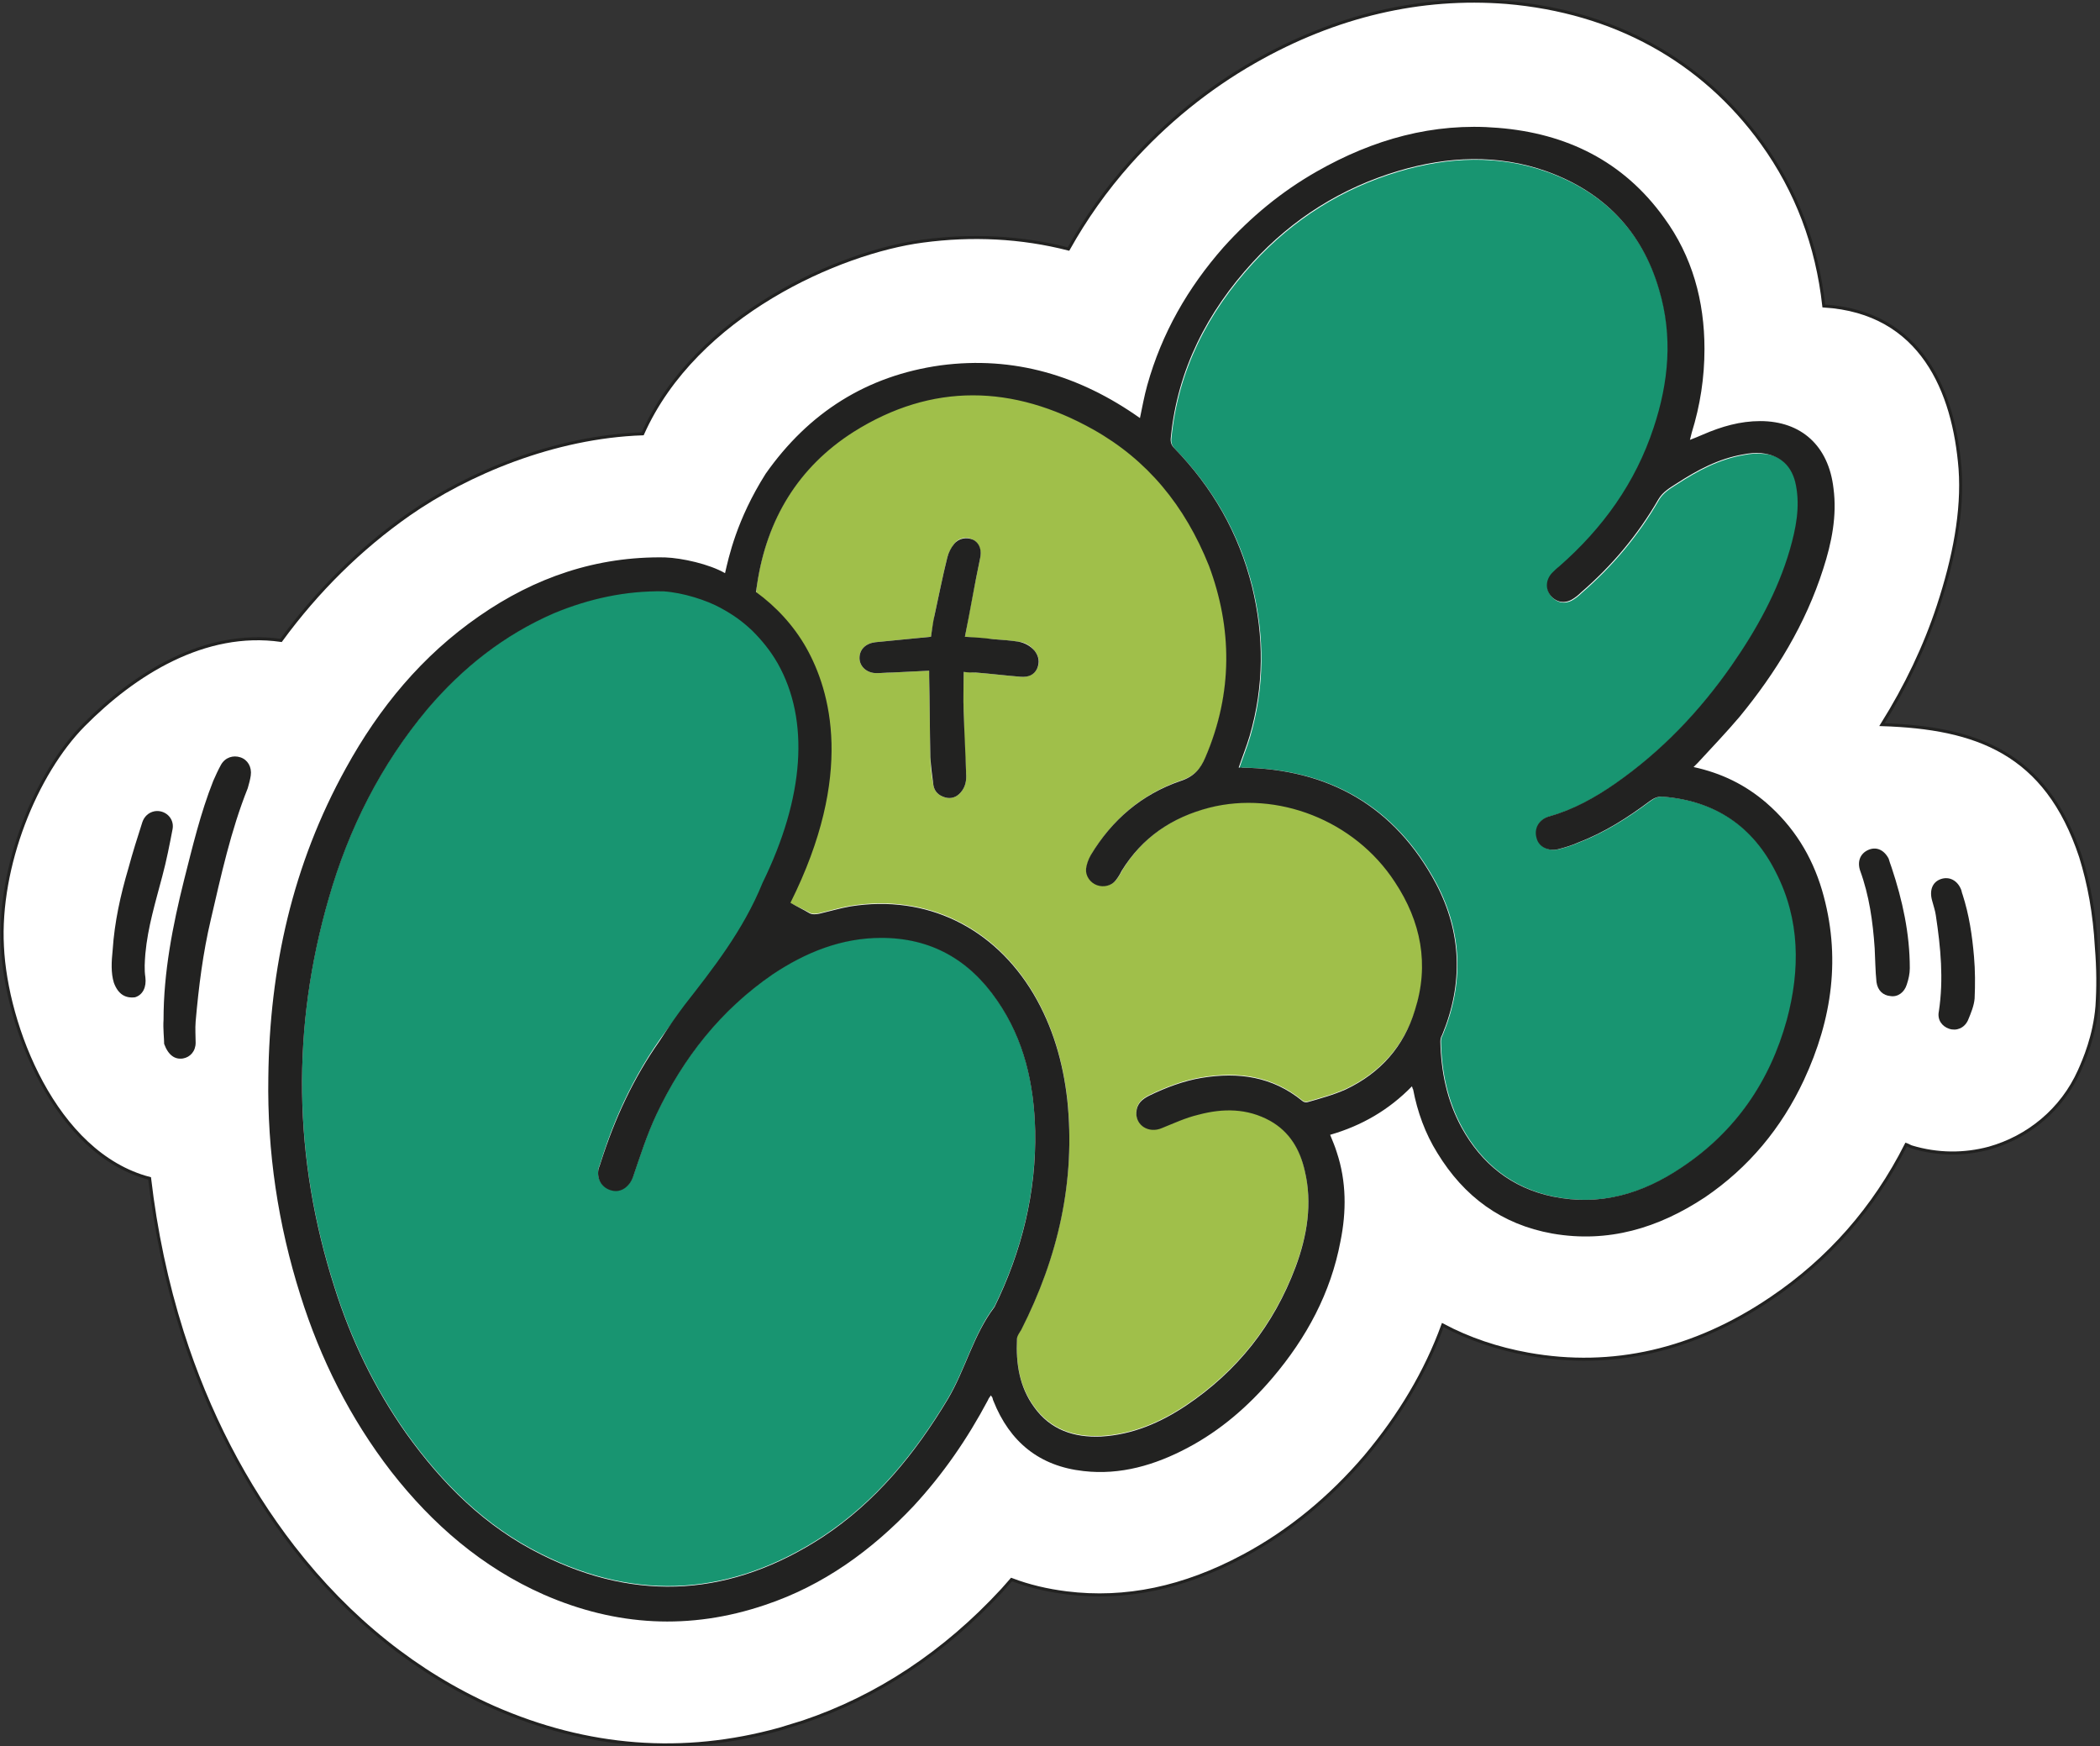
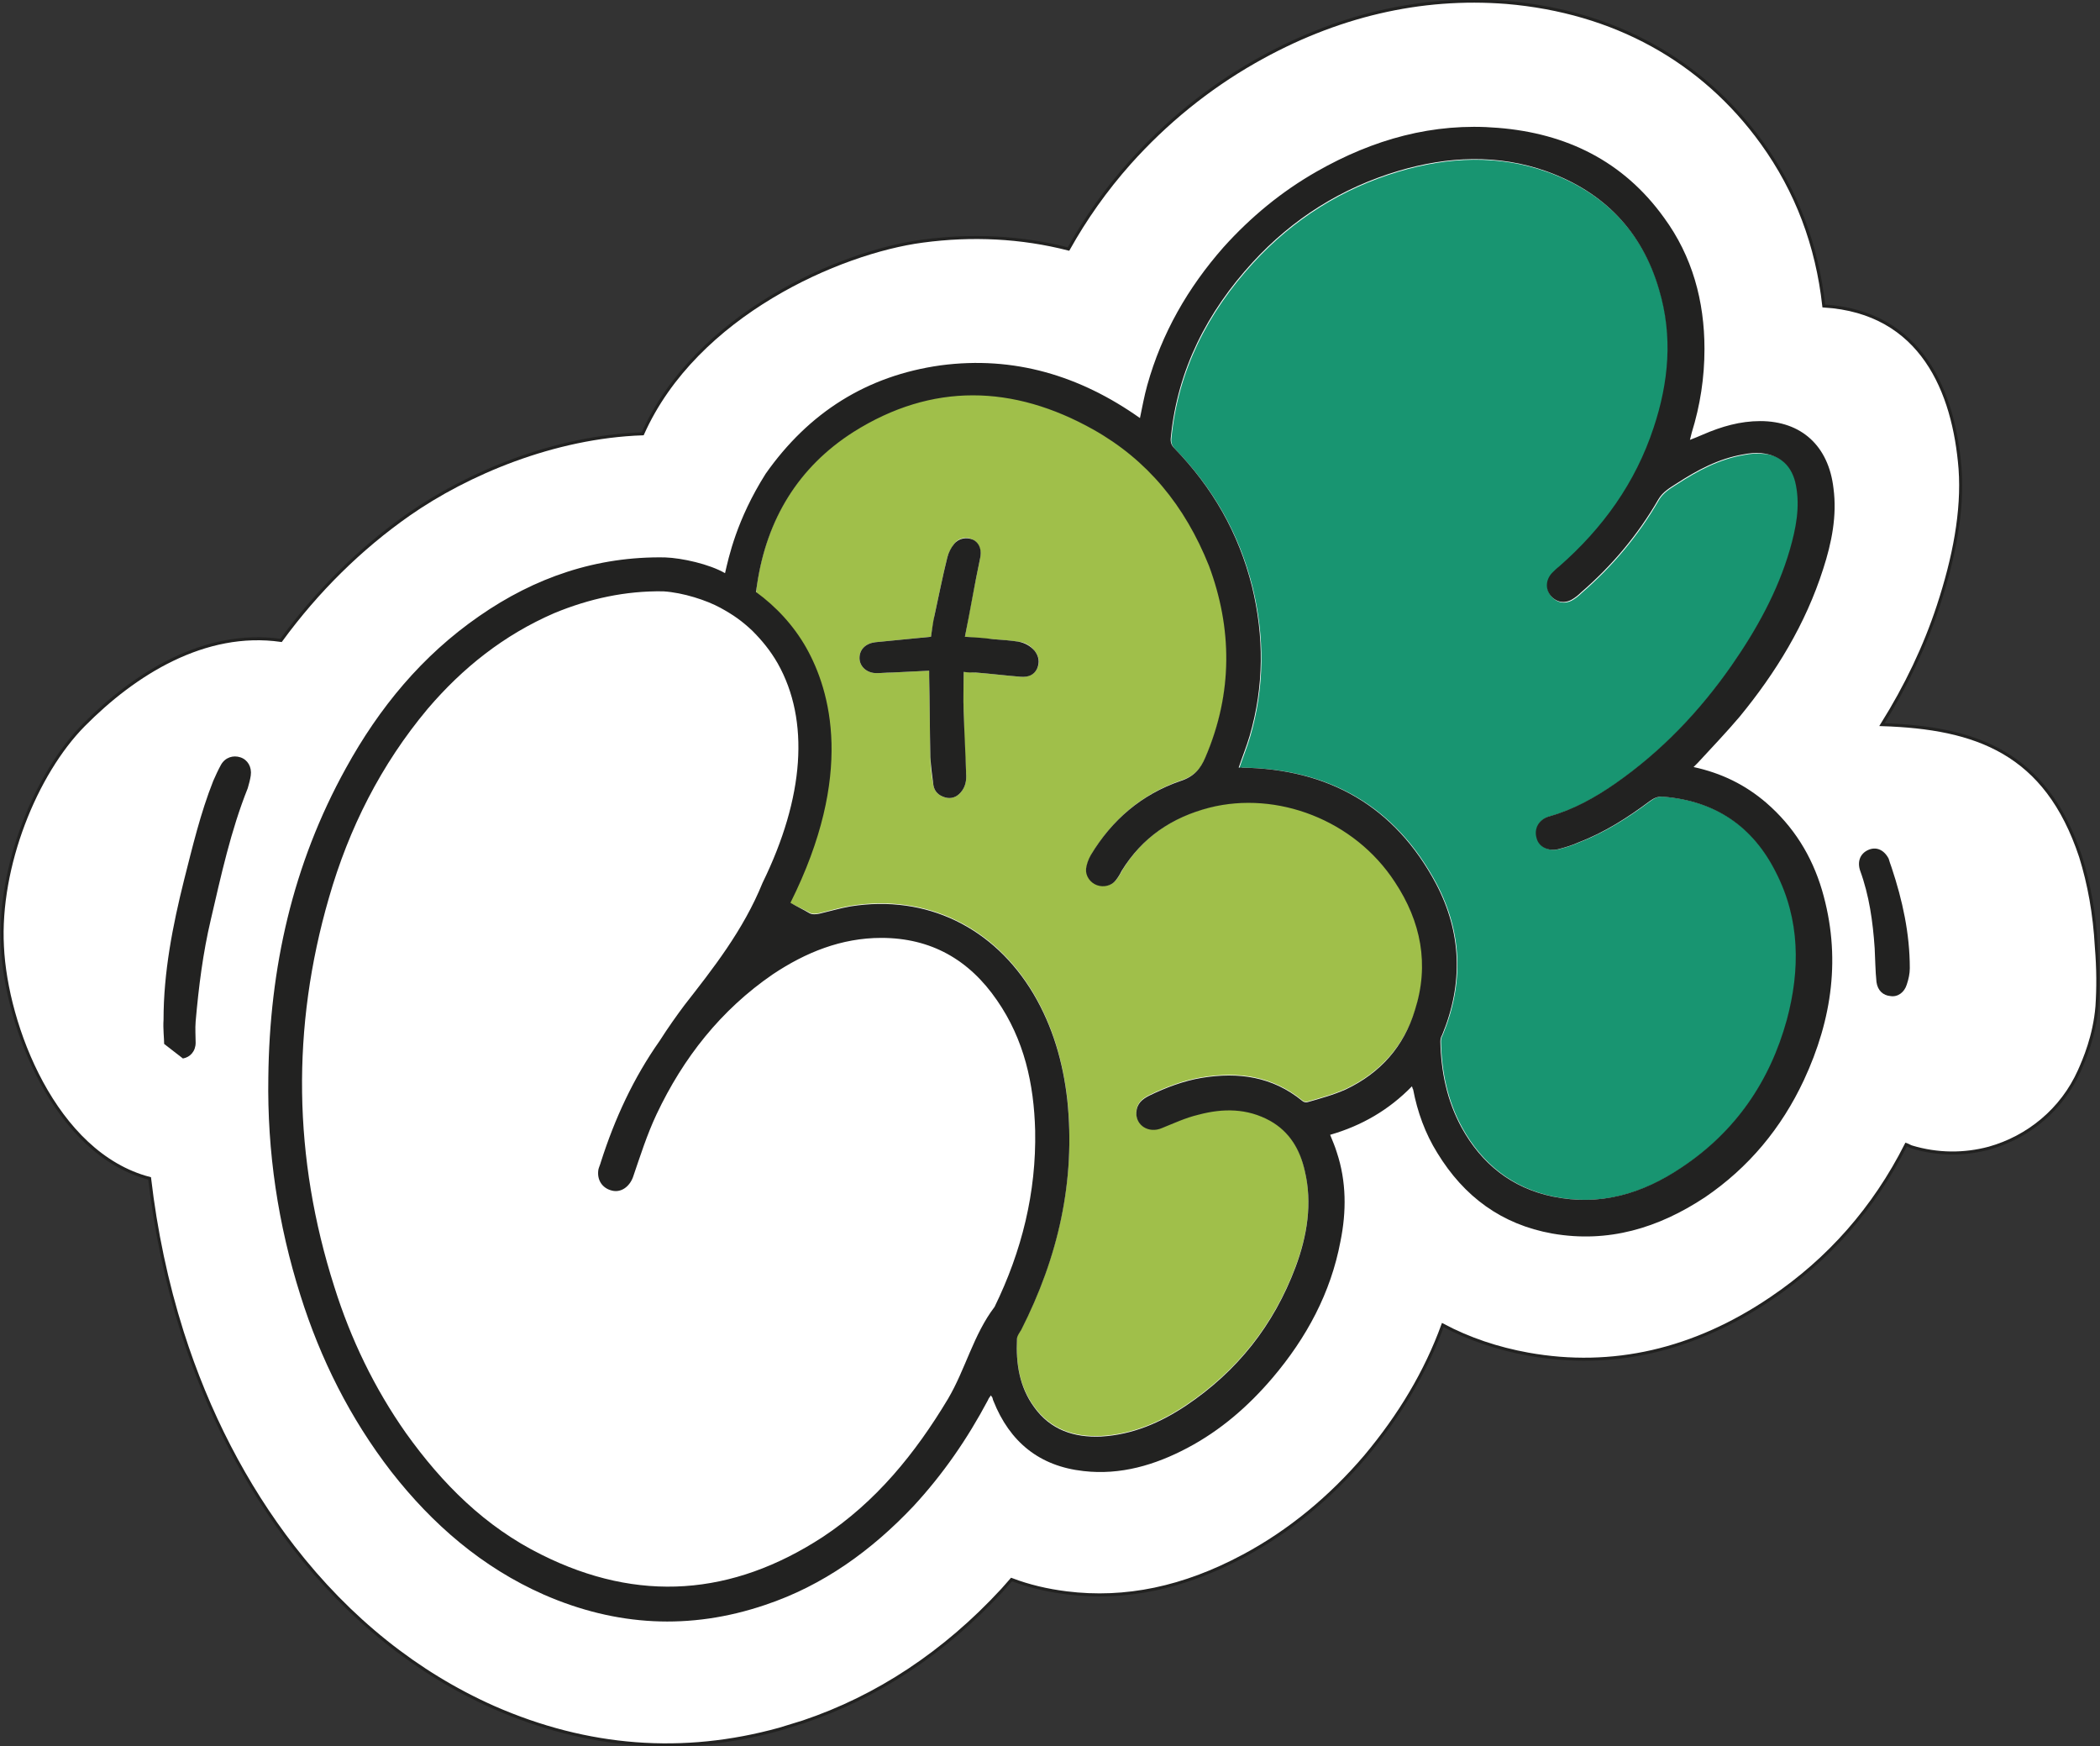
<svg xmlns="http://www.w3.org/2000/svg" version="1.1" id="STICKER" x="0px" y="0px" width="346.7px" height="288.2px" viewBox="0 0 346.7 288.2" style="enable-background:new 0 0 346.7 288.2;" xml:space="preserve">
  <rect x="0" y="0" width="346.7" height="288.2" fill="#333333" stroke="none" />
  <style type="text/css">
	.st0{fill:#FFFFFF;stroke:#222221;stroke-width:0.5;stroke-miterlimit:10;}
	.st1{fill:#222221;}
	.st2{fill:#189571;}
	.st3{fill:#A0BF4A;}
</style>
  <g>
    <path class="st0" d="M343.5,141.4c-5.7-17.2-17.2-21.3-32.8-21.8c4-6.4,7.1-12.9,9.3-19.6c2.6-7.9,4.1-15.6,3.6-22.6   c-1-12.7-6.3-25.9-22.5-26.9c-1.1-10-4.5-19-10.2-26.9c-9.9-13.7-24.5-21.7-42.2-23.2c-14.1-1.1-28.1,2.1-41.6,9.8   c-7.7,4.4-14.6,10-20.6,16.7c-4,4.5-7.3,9.2-10.1,14.2c-7.8-2-15.9-2.4-24.1-1.3c-13.6,1.8-37.4,12.1-46.2,31.8   c-14.7,0.5-29,6.6-38.6,13.3c-8,5.6-15.1,12.6-21.1,20.8c-12.6-1.8-24.2,5.5-32.6,14c-7.9,8-14.1,23.3-13.4,36.5   C1,169.2,9,190.4,24.7,194.5c1,8.6,2.8,17.2,5.4,25.4c4.2,13.2,10.4,25.2,18.3,35.4c9.3,12,20.5,20.9,33.1,26.5   c15.5,6.8,31.3,8,47.2,3.6c1.3-0.4,2.6-0.8,3.9-1.2c12.2-4.1,23.3-11.4,32.9-21.8c0.5-0.6,1-1.1,1.5-1.7c2.9,1.1,5.9,1.8,9.1,2.2   c9.7,1.2,19.3-0.8,29.2-6.1c7.5-4,14.3-9.6,20.1-16.4c5.7-6.8,10-14,12.8-21.7c4.3,2.3,9.1,3.9,14.1,4.8   c13.9,2.5,27.4-0.6,40.1-9.2c9.5-6.4,17-14.9,22.3-25.4c0.3,0.1,0.6,0.3,0.9,0.4c4.3,1.3,8.7,1.3,12.8,0.2   c6.4-1.8,12-6.3,14.9-12.8c0.8-1.8,2.5-5.7,2.9-10.6c0.2-3,0.2-6.2-0.1-9.8C345.8,150.8,344.9,145.9,343.5,141.4" />
-     <path class="st1" d="M27.1,172.3c0-0.9-0.2-2.5-0.1-4c0-7.8,1.5-15.5,3.4-23.1c1.4-5.5,2.7-11,4.8-16.3c0.4-0.9,0.8-1.8,1.3-2.7   c0.7-1.2,2-1.6,3.2-1.2c1.2,0.4,1.9,1.6,1.7,3c-0.1,0.7-0.3,1.4-0.5,2.1c-2.8,7-4.4,14.4-6.1,21.7c-1.3,5.5-2,11.1-2.5,16.8   c-0.1,1.2,0,2.4,0,3.5c0,1.4-0.9,2.4-2.1,2.6C28.9,174.9,27.8,174.2,27.1,172.3" />
-     <path class="st1" d="M18.8,162.2c-0.5-1.6-0.4-3.5-0.2-5.4c0.3-4.6,1.3-9.1,2.6-13.5c0.7-2.6,1.5-5.1,2.3-7.6c0.3-0.9,1-1.6,2-1.8   c1.7-0.3,3.3,1.1,3,2.9c-0.5,2.6-1,5.2-1.7,7.8c-1.1,4.2-2.4,8.4-2.8,12.8c-0.1,1.3-0.2,2.6,0,3.9c0.2,1.6-0.4,2.9-1.7,3.3   C20.7,164.8,19.5,164.1,18.8,162.2" />
-     <path class="st1" d="M324,147.6c1.1,3.4,1.6,6.8,1.9,10.3c0.2,2.3,0.2,4.6,0.1,6.9c-0.1,1.2-0.6,2.4-1.1,3.6   c-0.6,1.3-1.9,1.8-3.1,1.4c-1.2-0.4-2-1.5-1.7-2.9c0.8-5.3,0.3-10.5-0.5-15.8c-0.1-0.8-0.4-1.6-0.6-2.4c-0.5-1.7,0-3.1,1.4-3.6   c1.4-0.5,2.8,0.2,3.4,1.8C323.9,147.2,323.9,147.4,324,147.6" />
+     <path class="st1" d="M27.1,172.3c0-0.9-0.2-2.5-0.1-4c0-7.8,1.5-15.5,3.4-23.1c1.4-5.5,2.7-11,4.8-16.3c0.4-0.9,0.8-1.8,1.3-2.7   c0.7-1.2,2-1.6,3.2-1.2c1.2,0.4,1.9,1.6,1.7,3c-0.1,0.7-0.3,1.4-0.5,2.1c-2.8,7-4.4,14.4-6.1,21.7c-1.3,5.5-2,11.1-2.5,16.8   c-0.1,1.2,0,2.4,0,3.5c0,1.4-0.9,2.4-2.1,2.6" />
    <path class="st1" d="M312.3,143.2c1.8,5.4,3,10.9,3,16.6c0,0.9-0.2,1.8-0.5,2.7c-0.4,1.3-1.5,2.1-2.7,1.9c-1.2-0.1-2.1-0.9-2.3-2.3   c-0.2-1.9-0.2-3.8-0.3-5.6c-0.3-4.4-0.9-8.7-2.4-12.8c-0.5-1.5,0-2.8,1.3-3.4c1.3-0.6,2.6-0.1,3.4,1.4   C311.9,142.1,312.1,142.6,312.3,143.2" />
-     <path class="st2" d="M134.6,127.6c-1,11.2-10.3,24.2-16.3,35.7c-0.5,0.9-5.4,3.2-6.1,4c-6,7.2-10.2,15.4-13,24.4   c-0.1,0.4-0.3,0.8-0.4,1.2c-0.3,1.7,0.6,3.1,2.2,3.5c1.5,0.4,2.9-0.6,3.5-2.2c1.2-3.5,2.3-7,3.9-10.4c4.4-9.3,10.6-17.2,19.2-23.1   c5.4-3.6,11.3-6,17.9-6c8.2,0,14.5,3.6,19.1,10.3c4.5,6.5,6.1,13.8,6.3,21.5c0.2,10.2-2.2,19.9-6.7,29.1   c-3.5,4.6-4.8,10.3-7.7,15.2c-5.4,9-11.9,17-20.7,22.8c-14.9,9.7-30.4,10.9-46.4,2.9c-9.3-4.6-16.4-11.7-22.4-20.1   c-5.2-7.4-9.1-15.5-11.8-24.1c-6.8-21.3-7.1-42.8-0.9-64.2c3.3-11.5,8.6-22,16.3-31.2c5.8-6.8,12.6-12.2,20.9-15.8   c6.5-2.7,13.2-4,20.2-3.5c1.2,0.1,8.2,0.5,11.2,2.6C125.6,102.4,135.8,114.5,134.6,127.6z" />
    <path class="st2" d="M204.6,126.8c0.6-1.8,1.3-3.5,1.8-5.2c2.4-8.2,2.4-16.5,0.4-24.7c-2.2-8.8-6.5-16.3-12.8-22.8   c-0.5-0.5-0.7-1-0.6-1.8c1.1-11.2,6-20.7,13.5-28.9c6.6-7.2,14.7-12.3,24.1-15.1c8.1-2.4,16.4-2.8,24.5,0.1   c9.4,3.4,15.7,9.9,18.5,19.5c2.3,7.7,1.6,15.3-0.9,22.8c-3.1,9.1-8.4,16.6-15.6,22.9c-0.4,0.3-0.8,0.7-1.2,1.1   c-1,1.1-1.1,2.6-0.2,3.7c0.9,1.1,2.3,1.4,3.6,0.6c0.5-0.3,1-0.7,1.4-1.1c5.1-4.4,9.4-9.5,12.8-15.4c0.7-1.2,1.9-1.9,3-2.6   c3.4-2.2,6.9-4.1,11-4.8c1-0.2,2-0.3,3-0.2c3.1,0.1,5.1,2,5.7,5.2c0.7,3.6,0,7.1-1,10.6c-2,6.9-5.5,13.2-9.6,19.1   c-5.3,7.6-11.6,14.2-19.2,19.5c-3.3,2.3-6.9,4.3-10.8,5.4c-1.9,0.5-2.7,2-2.2,3.7c0.4,1.5,2.1,2.2,3.8,1.7c1.1-0.3,2.1-0.6,3.2-1.1   c4.2-1.6,8.1-4.1,11.7-6.8c0.7-0.5,1.3-0.8,2.2-0.7c8.6,0.7,14.8,4.9,18.6,12.5c4,7.8,4,16.1,1.8,24.3   c-2.8,10.2-8.5,18.5-17.4,24.4c-6.4,4.3-13.4,6.4-21.2,4.8c-6.8-1.4-11.8-5.4-15.1-11.4c-2.4-4.4-3.4-9.2-3.5-14.2   c0-0.4,0.1-0.8,0.3-1.1c3.5-8.5,3.2-16.9-1-24.9c-6.8-12.8-17.7-19-32.1-19.2C204.9,126.8,204.8,126.8,204.6,126.8" />
    <path class="st3" d="M199.7,93.3c3.8,10.2,4,20.9-0.6,31.6c-0.8,1.9-1.9,3.2-4.1,3.9c-6.4,2.2-11.3,6.4-14.8,12.2   c-0.4,0.7-0.7,1.5-0.8,2.3c-0.1,1.2,0.7,2.3,1.8,2.7c1.1,0.4,2.4,0.1,3.1-0.8c0.4-0.5,0.7-1,1-1.6c3.4-5.5,8.3-8.8,14.5-10.4   c11.1-2.8,23.9,2,30.6,12.3c4.3,6.5,5.7,13.6,3.3,21.1c-1.9,6-5.8,10.4-11.5,13.1c-2,0.9-4.2,1.5-6.3,2.1c-0.3,0.1-0.7,0-0.9-0.2   c-4.9-4-10.5-4.8-16.6-3.8c-3,0.5-5.9,1.6-8.6,2.9c-1.2,0.6-2.1,1.3-2.2,2.8c-0.1,2.2,2.1,3.5,4.2,2.6c2-0.8,3.9-1.7,6-2.2   c4.1-1.1,8.1-1.1,11.9,1c3.2,1.8,4.9,4.7,5.7,8.2c1.3,5.5,0.4,10.8-1.5,15.9c-3.6,9.6-9.6,17.2-18.1,22.9c-4.2,2.8-8.8,4.8-14,5.1   c-4.5,0.2-8.4-1.1-11.1-4.9c-2.4-3.3-3-7.2-2.8-11.2c0-0.5,0.4-1,0.7-1.5c6.1-12,9-24.6,7.6-38c-0.7-6.2-2.4-12.1-5.6-17.5   c-6.5-10.9-17.6-16.4-30.2-14.4c-1.7,0.3-3.4,0.8-5.1,1.2c-0.5,0.1-1.2,0.2-1.7-0.1c-2.4-1.3-3.1-1.3-5.2-3c-2.6-2.1,0,4.3-1.1,1.2   c-0.1-0.4,6.5-14,7-22.7c0.4-7.6-0.7-12.5-5.1-18.6c-3.7-5.1-5-5.2-4.2-11.2c1.6-10.7,6.8-19.3,15.9-25.1c13-8.2,26.4-7.8,39.6-0.4   C189.5,75.8,195.6,83.3,199.7,93.3 M159.1,110.9c0.8,0,1.4,0.1,2,0.1c2.5,0.2,4.9,0.5,7.4,0.7c1.2,0.1,2.2-0.3,2.7-1.3   c0.6-1.1,0.3-2.1-0.4-3c-0.7-0.9-1.6-1.4-2.7-1.5c-1.4-0.2-2.8-0.3-4.1-0.4c-1.5-0.1-3-0.2-4.7-0.4c0.8-4.4,1.6-8.6,2.5-12.9   c0.3-1.3-0.1-2.5-1.1-3.1c-1.1-0.6-2.4-0.4-3.2,0.7c-0.5,0.7-0.9,1.4-1.1,2.2c-0.8,3.2-1.4,6.3-2.1,9.5c-0.2,1.2-0.4,2.4-0.6,3.6   c-3.1,0.3-6.2,0.6-9.2,0.9c-1.6,0.2-2.6,1.2-2.6,2.6c0,1.4,1.2,2.5,2.8,2.5c0.9,0,1.8-0.1,2.6-0.1c2-0.1,4-0.2,6.1-0.3   c0,0.4,0,0.7,0,0.9c0.1,4.5,0.1,9,0.2,13.4c0,1.5,0.2,3.1,0.5,4.6c0.2,1.1,0.9,1.7,1.9,2c1,0.3,1.9,0,2.6-0.8c0.8-0.9,1-2,0.9-3.2   c-0.2-3.3-0.4-6.7-0.4-10.1C159,115.4,159.1,113.2,159.1,110.9" />
    <path class="st1" d="M159.1,110.9c0,2.3-0.1,4.4,0,6.6c0.1,3.4,0.3,6.7,0.4,10.1c0.1,1.2-0.1,2.3-0.9,3.2c-0.7,0.8-1.6,1.1-2.6,0.8   c-1-0.3-1.7-0.9-1.9-2c-0.2-1.5-0.4-3-0.5-4.6c-0.1-4.5-0.1-9-0.2-13.4c0-0.3,0-0.5,0-0.9c-2.1,0.1-4.1,0.2-6.1,0.3   c-0.9,0-1.8,0.1-2.6,0.1c-1.6,0-2.8-1.1-2.8-2.5c0-1.4,1-2.4,2.6-2.6c3.1-0.3,6.1-0.6,9.2-0.9c0.2-1.2,0.3-2.4,0.6-3.6   c0.7-3.2,1.3-6.3,2.1-9.5c0.2-0.8,0.6-1.6,1.1-2.2c0.8-1,2.1-1.2,3.2-0.7c1.1,0.6,1.4,1.8,1.1,3.1c-0.9,4.2-1.6,8.5-2.5,12.9   c1.8,0.1,3.2,0.2,4.7,0.4c1.4,0.1,2.8,0.2,4.1,0.4c1.1,0.2,2,0.7,2.7,1.5c0.7,0.9,0.9,1.9,0.4,3c-0.5,1-1.4,1.4-2.7,1.3   c-2.5-0.2-4.9-0.5-7.4-0.7C160.4,111,159.8,111,159.1,110.9" />
    <path class="st1" d="M109.8,92c-11.3-0.2-21.5,3.3-30.7,9.7c-9.4,6.5-16.5,15.1-22,25.1c-8.8,15.9-12.6,33-12.8,51   c-0.2,12.3,1.6,24.3,5.3,36c3.3,10.5,8.2,20.3,15,29.1c6.8,8.7,15,15.8,25.2,20.3c11.9,5.2,24.1,5.9,36.5,1.7   c9.6-3.2,17.6-9,24.5-16.3c4.9-5.3,8.9-11.1,12.3-17.5c0.1-0.3,0.3-0.5,0.5-0.8c0.1,0.2,0.1,0.2,0.2,0.3c0.1,0.2,0.1,0.4,0.2,0.6   c2.7,6.8,7.6,10.8,14.9,11.6c6.1,0.7,11.8-1,17.1-3.8c5.5-2.9,10.1-6.9,14.1-11.6c5.6-6.6,9.6-14,11.2-22.5c1-4.9,1-9.9-0.6-14.7   c-0.3-1-0.7-1.9-1.1-2.9c5.2-1.5,9.7-4.1,13.5-8c0.1,0.2,0.1,0.4,0.2,0.5c0.7,3.7,2,7.3,4,10.5c4.4,7.2,10.6,11.8,19,13.3   c9.2,1.6,17.5-0.9,25.2-6c7.2-4.9,12.6-11.4,16.3-19.3c4.7-10.1,6.2-20.5,3-31.4c-1.7-5.7-4.7-10.5-9.2-14.4c-3.5-3-7.4-4.9-12-5.9   c0.3-0.3,0.5-0.5,0.7-0.7c2.3-2.5,4.7-5,6.9-7.6c6-7.3,10.9-15.3,13.8-24.4c1.4-4.3,2.3-8.8,1.7-13.3c-0.8-7-5.3-11.1-12.1-11.1   c-3.3,0-6.4,0.9-9.4,2.2c-0.7,0.3-1.4,0.6-2.2,0.9c0.1-0.4,0.2-0.8,0.3-1.2c1.4-4.5,2.1-9.1,2.1-13.8c0-7.9-2-15.3-6.7-21.7   c-6.7-9.3-16.1-13.9-27.4-14.8c-10.7-0.9-20.6,1.9-29.9,7.2c-5.8,3.3-10.9,7.5-15.4,12.5c-5.9,6.7-10.2,14.2-12.6,22.8   c-0.5,1.8-0.8,3.5-1.2,5.4c-9.9-7-20.8-10.3-32.9-8.7c-12.2,1.7-21.8,7.8-28.9,17.9c-4.8,7.6-6.1,13.8-6.7,16.4   C117.1,93.1,112.6,92.1,109.8,92z M113,165.9c-1.2,1.6-2.7,3.7-4.1,5.9c-4.3,6.1-7.4,12.8-9.7,20c-0.1,0.4-0.3,0.8-0.4,1.2   c-0.3,1.7,0.6,3.1,2.2,3.5c1.5,0.4,2.9-0.6,3.5-2.2c1.2-3.5,2.3-7,3.9-10.4c4.4-9.3,10.6-17.2,19.2-23.1c5.4-3.6,11.3-6,17.9-6   c8.2,0,14.5,3.6,19.1,10.3c4.5,6.5,6.1,13.8,6.3,21.5c0.2,10.2-2.2,19.9-6.7,29.1c-3.5,4.6-4.8,10.3-7.7,15.2   c-5.4,9-11.9,17-20.7,22.8c-14.9,9.7-30.4,10.9-46.4,2.9c-9.3-4.6-16.4-11.7-22.4-20.1c-5.2-7.4-9.1-15.5-11.8-24.1   c-6.8-21.3-7.1-42.8-0.9-64.2c3.3-11.5,8.6-22,16.3-31.2c5.8-6.8,12.6-12.2,20.9-15.8c5.8-2.4,11.8-3.7,18-3.6   c3.3,0.2,7.2,1.5,9.4,2.7s3.6,2.2,5.3,3.8c1.6,1.6,3,3.3,4.2,5.4c5.3,9.4,4.4,22.1-2.5,36.2C122.7,153.6,117.6,160,113,165.9z    M222.2,179.8c-2,0.9-4.2,1.5-6.3,2.1c-0.3,0.1-0.7,0-0.9-0.2c-4.9-4-10.5-4.8-16.6-3.8c-3,0.5-5.9,1.6-8.6,2.9   c-1.2,0.6-2.1,1.3-2.2,2.8c-0.1,2.2,2.1,3.5,4.2,2.6c2-0.8,3.9-1.7,6-2.2c4.1-1.1,8.1-1.1,11.9,1c3.2,1.8,4.9,4.7,5.7,8.2   c1.3,5.4,0.4,10.8-1.5,15.9c-3.6,9.6-9.6,17.2-18.1,22.9c-4.2,2.8-8.8,4.8-14,5.1c-4.5,0.2-8.4-1.1-11.1-4.9   c-2.4-3.3-3-7.2-2.8-11.2c0-0.5,0.4-1,0.7-1.5c6.1-12,9-24.6,7.6-38c-0.7-6.2-2.4-12.1-5.6-17.5c-6.5-10.9-17.6-16.4-30.2-14.4   c-1.7,0.3-3.4,0.8-5.1,1.2c-0.5,0.1-1.2,0.2-1.7-0.1c-1-0.6-2.1-1.1-3.1-1.7c10.6-21.2,6.6-35,2.6-42.1c-2.1-3.7-5-6.8-8.3-9.2   c0.1-0.4,0.1-0.8,0.2-1.3c1.6-10.7,6.8-19.3,15.9-25.1c13-8.2,26.4-7.8,39.6-0.4c8.9,5,15.1,12.5,19.1,22.5   c3.8,10.2,4,20.9-0.6,31.6c-0.8,1.9-1.9,3.2-4.1,3.9c-6.4,2.2-11.3,6.4-14.8,12.2c-0.4,0.7-0.7,1.5-0.8,2.3   c-0.1,1.2,0.7,2.3,1.8,2.7c1.1,0.4,2.4,0.1,3.1-0.8c0.4-0.5,0.7-1,1-1.6c3.4-5.5,8.3-8.8,14.5-10.4c11.1-2.8,23.9,2,30.6,12.3   c4.3,6.5,5.7,13.6,3.3,21.1C231.8,172.7,227.9,177.1,222.2,179.8z M296.5,80.1c0.7,3.6,0,7.1-1,10.6c-2,6.9-5.5,13.2-9.6,19.1   c-5.3,7.6-11.6,14.2-19.2,19.5c-3.3,2.3-6.9,4.3-10.8,5.4c-1.9,0.5-2.7,2.1-2.2,3.7c0.4,1.5,2.1,2.2,3.8,1.7   c1.1-0.3,2.1-0.6,3.2-1.1c4.2-1.6,8.1-4.1,11.7-6.8c0.7-0.5,1.4-0.8,2.2-0.7c8.6,0.7,14.8,4.9,18.6,12.5c4,7.8,4,16.1,1.8,24.3   c-2.8,10.2-8.5,18.5-17.4,24.4c-6.4,4.3-13.4,6.4-21.2,4.8c-6.8-1.4-11.8-5.4-15.1-11.4c-2.4-4.4-3.4-9.2-3.5-14.2   c0-0.4,0.1-0.8,0.3-1.1c3.5-8.5,3.2-16.9-1-24.9c-6.8-12.8-17.7-19-32.1-19.2c-0.1,0-0.3,0-0.5,0c0.6-1.8,1.3-3.5,1.8-5.2   c2.4-8.2,2.4-16.5,0.4-24.7c-2.2-8.8-6.5-16.3-12.8-22.8c-0.5-0.5-0.7-1-0.6-1.8c1.1-11.2,6-20.7,13.5-28.9   c6.6-7.2,14.7-12.3,24.1-15.1c8.1-2.4,16.4-2.8,24.5,0.1c9.4,3.4,15.7,9.9,18.5,19.5c2.3,7.7,1.6,15.3-0.9,22.8   c-3,9.1-8.4,16.6-15.6,22.9c-0.4,0.3-0.8,0.7-1.2,1.1c-1,1.1-1.1,2.6-0.2,3.7c0.9,1.1,2.3,1.4,3.6,0.6c0.5-0.3,1-0.7,1.4-1.1   c5.1-4.4,9.4-9.5,12.8-15.4c0.7-1.2,1.9-1.9,3-2.6c3.4-2.2,6.9-4.1,11-4.8c1-0.2,2-0.3,3-0.2C293.9,75.1,295.9,76.9,296.5,80.1z" />
  </g>
</svg>